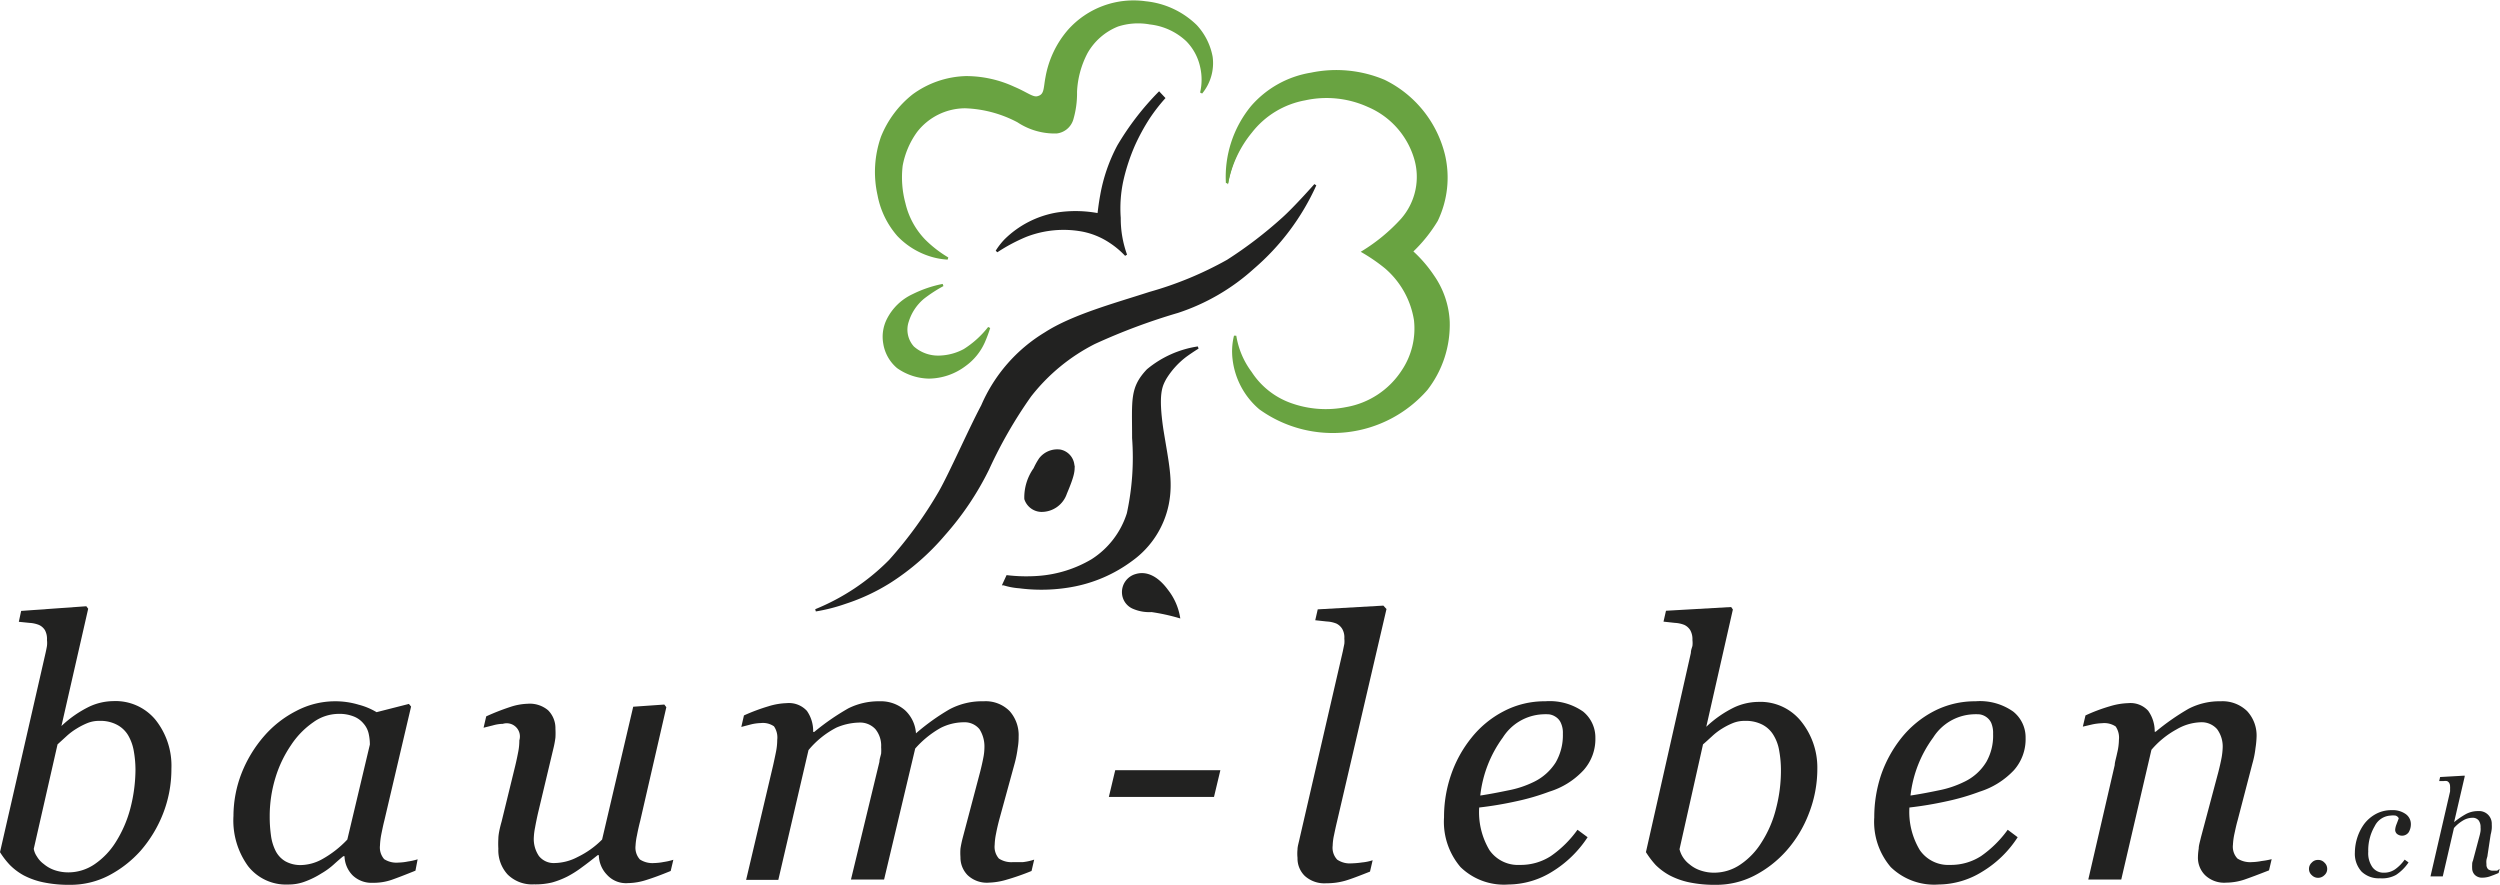
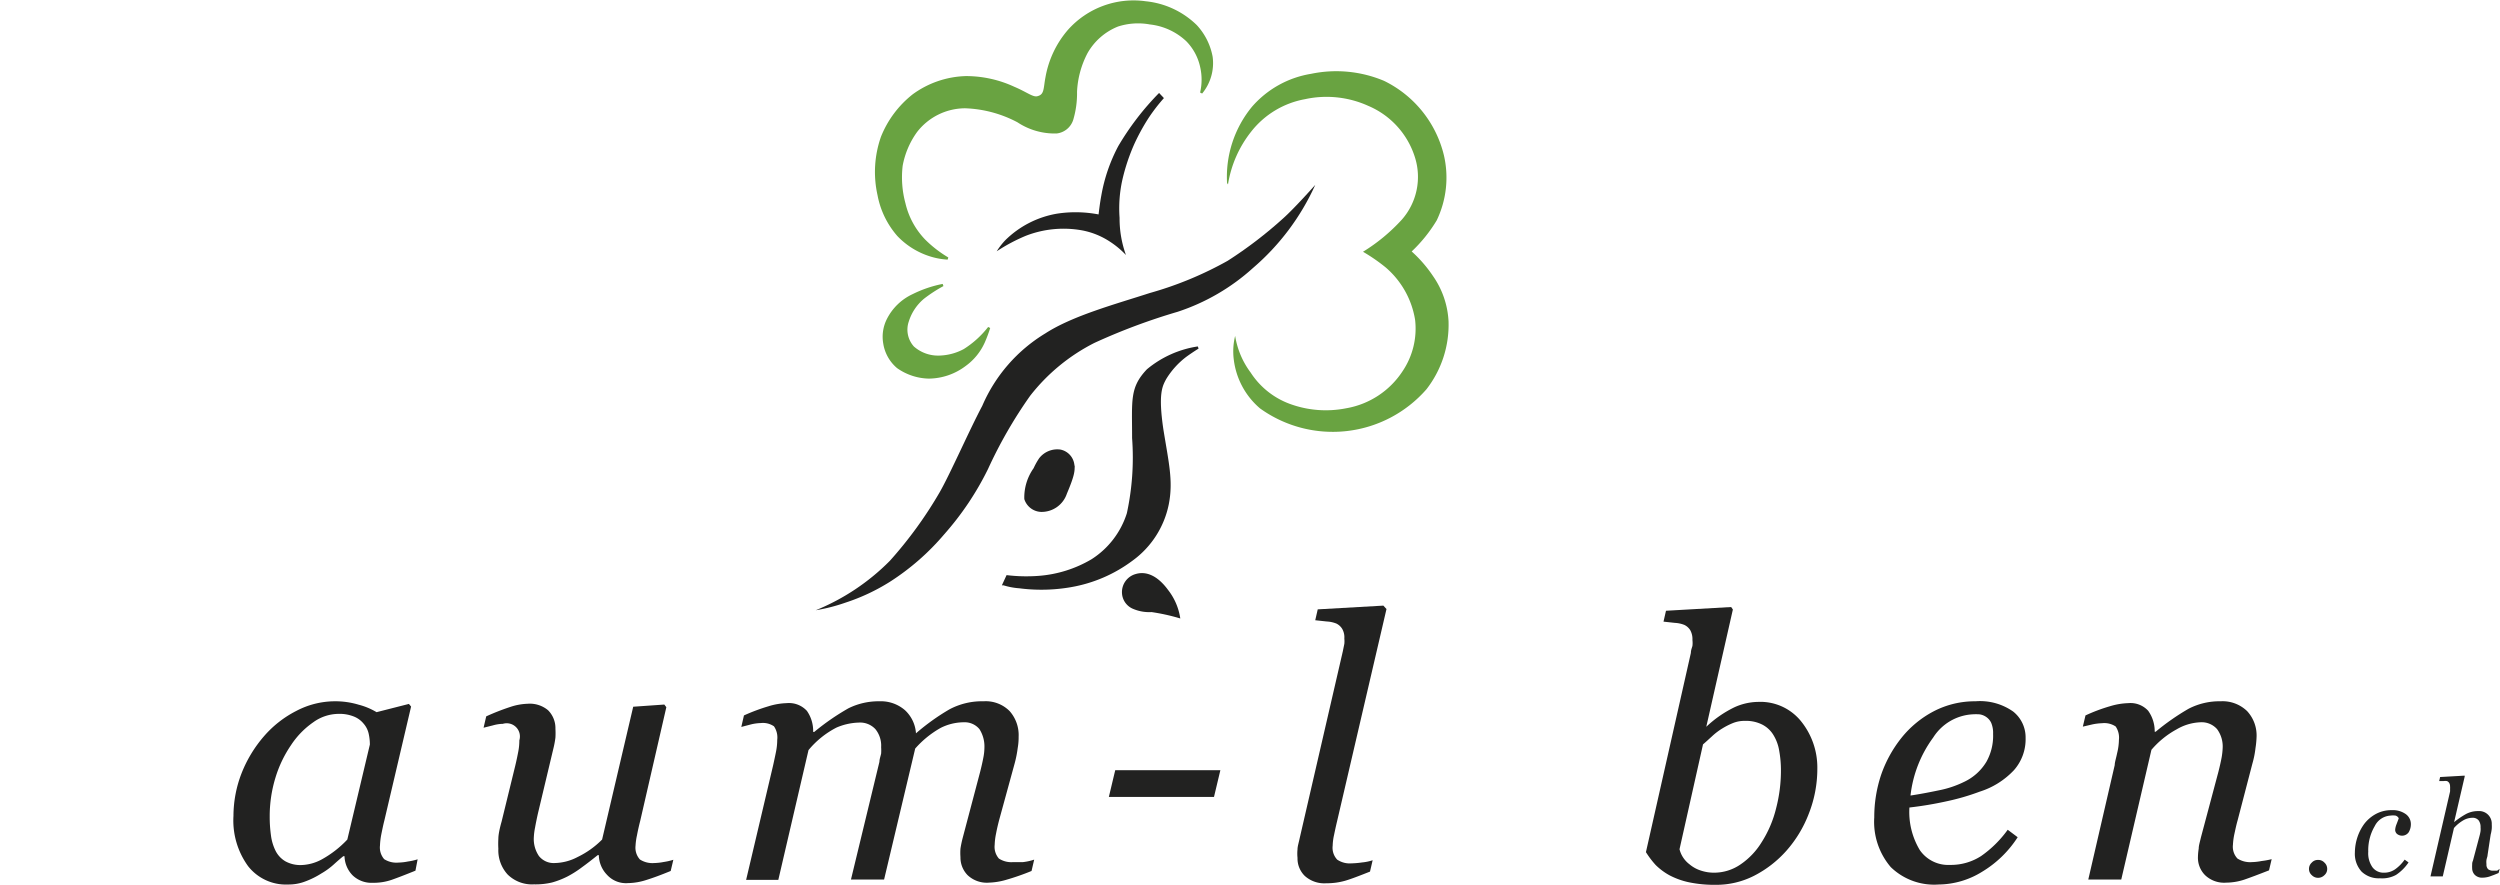
<svg xmlns="http://www.w3.org/2000/svg" id="Ebene_1" data-name="Ebene 1" width="56.7mm" height="20.07mm" viewBox="0 0 160.73 56.88">
  <defs>
    <style>.cls-1,.cls-4,.cls-6{fill:none;}.cls-2{fill:#222221;}.cls-3{clip-path:url(#clip-path);}.cls-4{stroke:#222221;}.cls-4,.cls-6{stroke-width:0.15px;}.cls-5{fill:#69a341;}.cls-6{stroke:#69a341;}</style>
    <clipPath id="clip-path" transform="translate(-45.29 -27.03)">
      <rect class="cls-1" width="242.65" height="127.56" />
    </clipPath>
  </defs>
  <title>logo-baum-leben</title>
-   <path class="cls-2" d="M56.31,76.45a7.85,7.85,0,0,1-.54,2.89,8.17,8.17,0,0,1-1.44,2.38,7.24,7.24,0,0,1-2.08,1.61,5.35,5.35,0,0,1-2.45.58,8.05,8.05,0,0,1-1.72-.16,4.83,4.83,0,0,1-1.27-.45,3.89,3.89,0,0,1-.88-.66,5.23,5.23,0,0,1-.64-.83L48.22,69q.06-.27.09-.45a1.64,1.64,0,0,0,0-.38,1.18,1.18,0,0,0-.13-.63.87.87,0,0,0-.39-.34,1.91,1.91,0,0,0-.6-.13L46.5,67l.15-.7L50.84,66l.12.16-1.72,7.54h0a7.19,7.19,0,0,1,1.8-1.25,3.73,3.73,0,0,1,1.52-.35,3.33,3.33,0,0,1,2.71,1.18A4.73,4.73,0,0,1,56.31,76.45ZM54,76.51a7,7,0,0,0-.11-1.21,3,3,0,0,0-.36-1,1.81,1.81,0,0,0-.72-.68,2.26,2.26,0,0,0-1.12-.25,2,2,0,0,0-.75.13,4.56,4.56,0,0,0-.73.37,4.1,4.1,0,0,0-.65.49l-.57.52L47.46,81.6a1.28,1.28,0,0,0,.21.5,1.6,1.6,0,0,0,.43.47,2.17,2.17,0,0,0,.71.4,2.75,2.75,0,0,0,.88.14,3,3,0,0,0,1.69-.53,4.79,4.79,0,0,0,1.36-1.43A7.75,7.75,0,0,0,53.67,79,10.11,10.11,0,0,0,54,76.51Z" transform="translate(-45.29 -27.03)" />
  <path class="cls-2" d="M67.44,82.07h-.08c-.17.14-.37.31-.6.52a4.7,4.7,0,0,1-.81.59,5.43,5.43,0,0,1-1,.5,3,3,0,0,1-1.14.21,3.09,3.09,0,0,1-2.57-1.18,5,5,0,0,1-.94-3.23,7.62,7.62,0,0,1,.52-2.74,8.23,8.23,0,0,1,1.44-2.38,6.87,6.87,0,0,1,2.08-1.63,5.35,5.35,0,0,1,2.47-.62,5.21,5.21,0,0,1,1.54.22,4.37,4.37,0,0,1,1.15.48l2.08-.53.14.17L70,79.78c-.06.23-.12.52-.19.86a4.6,4.6,0,0,0-.09.74,1.14,1.14,0,0,0,.27.88,1.46,1.46,0,0,0,.92.22,3.42,3.42,0,0,0,.61-.07,3.66,3.66,0,0,0,.62-.14L72,83c-.69.28-1.19.47-1.53.59a3.57,3.57,0,0,1-1.21.19,1.75,1.75,0,0,1-1.3-.48A1.82,1.82,0,0,1,67.44,82.07Zm1.63-7.18a3.22,3.22,0,0,0-.08-.71,1.46,1.46,0,0,0-.33-.64,1.53,1.53,0,0,0-.62-.45,2.46,2.46,0,0,0-1-.17,2.8,2.8,0,0,0-1.61.54A5.37,5.37,0,0,0,64,74.93a7.64,7.64,0,0,0-1,2.09,8.44,8.44,0,0,0-.37,2.49,8.7,8.7,0,0,0,.08,1.22,3.11,3.11,0,0,0,.3,1,1.63,1.63,0,0,0,.63.67,2,2,0,0,0,1,.24,2.93,2.93,0,0,0,1.33-.36A6.69,6.69,0,0,0,67.62,81Z" transform="translate(-45.29 -27.03)" />
  <path class="cls-2" d="M83.79,82h-.07c-.35.28-.68.54-1,.77a6.68,6.68,0,0,1-.94.6,5.3,5.3,0,0,1-1,.39,4.53,4.53,0,0,1-1.16.12,2.23,2.23,0,0,1-1.69-.63,2.3,2.3,0,0,1-.6-1.66,5.58,5.58,0,0,1,0-.64q0-.37.21-1.11l.88-3.6c.08-.33.14-.63.19-.89a3.75,3.75,0,0,0,.07-.73.85.85,0,0,0-1.06-1.06,2.51,2.51,0,0,0-.64.1l-.6.15.17-.73a14.79,14.79,0,0,1,1.56-.61,3.84,3.84,0,0,1,1.09-.2,1.83,1.83,0,0,1,1.33.42A1.63,1.63,0,0,1,81,73.88a4.93,4.93,0,0,1,0,.56,5.73,5.73,0,0,1-.13.7l-1,4.2c-.07.32-.13.61-.18.89a4.09,4.09,0,0,0-.08.63,1.94,1.94,0,0,0,.33,1.2,1.21,1.21,0,0,0,1,.45,3.28,3.28,0,0,0,1.49-.39A5.68,5.68,0,0,0,84,81l2-8.54,2-.14.13.17-1.68,7.31c-.08.31-.15.62-.21.94a4,4,0,0,0-.09.66,1.13,1.13,0,0,0,.28.88,1.48,1.48,0,0,0,.92.23,3.51,3.51,0,0,0,.62-.07,3.75,3.75,0,0,0,.61-.14l-.17.72c-.63.26-1.15.45-1.57.58a4,4,0,0,1-1.17.2,1.65,1.65,0,0,1-1.36-.54A1.86,1.86,0,0,1,83.79,82Z" transform="translate(-45.29 -27.03)" />
  <path class="cls-2" d="M111.78,82.29l-.17.73a15.62,15.62,0,0,1-1.67.58,4.41,4.41,0,0,1-1.07.17,1.8,1.8,0,0,1-1.37-.48,1.62,1.62,0,0,1-.46-1.16,3.74,3.74,0,0,1,0-.55,7.08,7.08,0,0,1,.15-.71l1.12-4.24c.08-.32.15-.62.2-.89a3.42,3.42,0,0,0,.07-.63,2.07,2.07,0,0,0-.32-1.21,1.23,1.23,0,0,0-1-.44,3.33,3.33,0,0,0-1.49.36,6.23,6.23,0,0,0-1.64,1.33l-2,8.42H100L101.83,76c0-.16.07-.34.11-.53a2.93,2.93,0,0,0,0-.41,1.68,1.68,0,0,0-.37-1.16,1.34,1.34,0,0,0-1.07-.42,3.88,3.88,0,0,0-1.43.32,5.75,5.75,0,0,0-1.8,1.45l-1.94,8.34H93.26L95,76.21c.06-.27.12-.55.18-.85a3.94,3.94,0,0,0,.08-.77,1.27,1.27,0,0,0-.21-.87,1.25,1.25,0,0,0-.84-.21,3,3,0,0,0-.65.09l-.61.16.17-.74a12.37,12.37,0,0,1,1.58-.59,4.34,4.34,0,0,1,1.17-.2,1.56,1.56,0,0,1,1.3.5,2.26,2.26,0,0,1,.4,1.35h.07a15.33,15.33,0,0,1,2.2-1.52,4.37,4.37,0,0,1,2-.45,2.36,2.36,0,0,1,1.64.58,2.23,2.23,0,0,1,.7,1.48h0a14.16,14.16,0,0,1,2.15-1.54,4.45,4.45,0,0,1,2.2-.52,2.17,2.17,0,0,1,1.67.63,2.33,2.33,0,0,1,.58,1.65c0,.14,0,.38-.06.73a7.21,7.21,0,0,1-.2,1l-1,3.65c-.06.24-.13.52-.19.84a4.06,4.06,0,0,0-.09.73,1.14,1.14,0,0,0,.27.88,1.46,1.46,0,0,0,.92.23c.15,0,.35,0,.63,0A3.44,3.44,0,0,0,111.78,82.29Z" transform="translate(-45.29 -27.03)" />
  <path class="cls-2" d="M123.75,76.54l-.41,1.72h-6.76l.41-1.72Z" transform="translate(-45.29 -27.03)" />
  <path class="cls-2" d="M134.43,66.18l-3.18,13.66c-.07.29-.13.57-.19.86a3.6,3.6,0,0,0-.09.7,1.11,1.11,0,0,0,.29.89,1.44,1.44,0,0,0,.93.24,5.67,5.67,0,0,0,.68-.06,3,3,0,0,0,.67-.14l-.17.73c-.68.27-1.2.47-1.57.58a4.32,4.32,0,0,1-1.24.17,1.87,1.87,0,0,1-1.38-.47,1.56,1.56,0,0,1-.47-1.16,2.62,2.62,0,0,1,0-.55c0-.19.08-.43.14-.72l2.77-12,.1-.49a1.65,1.65,0,0,0,0-.34,1.09,1.09,0,0,0-.14-.63.9.9,0,0,0-.38-.34,1.91,1.91,0,0,0-.61-.13l-.74-.08.16-.7,4.22-.24Z" transform="translate(-45.29 -27.03)" />
-   <path class="cls-2" d="M147.86,74.47a3,3,0,0,1-.76,2.07,5,5,0,0,1-2.2,1.38,14.77,14.77,0,0,1-2.13.62,23.08,23.08,0,0,1-2.38.4,4.76,4.76,0,0,0,.66,2.74,2.23,2.23,0,0,0,1.95.95,3.57,3.57,0,0,0,2-.57,7,7,0,0,0,1.71-1.69l.65.48a7.24,7.24,0,0,1-2.27,2.21,5.4,5.4,0,0,1-2.83.83,4,4,0,0,1-3.07-1.12,4.48,4.48,0,0,1-1.06-3.2,8.32,8.32,0,0,1,.45-2.73,7.81,7.81,0,0,1,1.31-2.38,6.43,6.43,0,0,1,2.06-1.7,5.66,5.66,0,0,1,2.69-.65,3.75,3.75,0,0,1,2.43.66A2.15,2.15,0,0,1,147.86,74.47Zm-2.09-.27a1.51,1.51,0,0,0-.13-.7.87.87,0,0,0-.32-.38,1,1,0,0,0-.43-.17,3.44,3.44,0,0,0-.46,0,3.21,3.21,0,0,0-2.52,1.49,7.75,7.75,0,0,0-1.45,3.73c.53-.08,1.12-.19,1.79-.33a6.45,6.45,0,0,0,1.66-.55,3.43,3.43,0,0,0,1.4-1.25A3.5,3.5,0,0,0,145.77,74.2Z" transform="translate(-45.29 -27.03)" />
  <path class="cls-2" d="M162.13,76.45a7.86,7.86,0,0,1-.55,2.89,7.76,7.76,0,0,1-1.44,2.38,7.11,7.11,0,0,1-2.08,1.61,5.35,5.35,0,0,1-2.45.58,8.05,8.05,0,0,1-1.72-.16,4.88,4.88,0,0,1-1.26-.45,4,4,0,0,1-.89-.66,5.84,5.84,0,0,1-.63-.83L154,69c0-.18.07-.33.1-.45a1.64,1.64,0,0,0,0-.38,1.18,1.18,0,0,0-.14-.63.9.9,0,0,0-.38-.34,1.91,1.91,0,0,0-.6-.13l-.74-.08.16-.7,4.19-.24.11.16-1.71,7.54h0a7.19,7.19,0,0,1,1.8-1.25,3.77,3.77,0,0,1,1.52-.35,3.36,3.36,0,0,1,2.72,1.18A4.73,4.73,0,0,1,162.13,76.45Zm-2.34.06a7,7,0,0,0-.11-1.21,2.78,2.78,0,0,0-.36-1,1.79,1.79,0,0,0-.71-.68,2.3,2.3,0,0,0-1.13-.25,2,2,0,0,0-.75.13,4.56,4.56,0,0,0-.73.37,4,4,0,0,0-.64.49c-.21.19-.4.37-.58.52l-1.51,6.74a1.68,1.68,0,0,0,.21.5,1.75,1.75,0,0,0,.43.47,2.12,2.12,0,0,0,.72.4,2.65,2.65,0,0,0,.87.14,3,3,0,0,0,1.69-.53,4.67,4.67,0,0,0,1.36-1.43,7.22,7.22,0,0,0,.93-2.18A9.64,9.64,0,0,0,159.79,76.51Z" transform="translate(-45.29 -27.03)" />
  <path class="cls-2" d="M175.52,74.47a3,3,0,0,1-.75,2.07,5.14,5.14,0,0,1-2.2,1.38,14.77,14.77,0,0,1-2.13.62,23.29,23.29,0,0,1-2.39.4,4.75,4.75,0,0,0,.67,2.74,2.22,2.22,0,0,0,1.94.95,3.58,3.58,0,0,0,2-.57,7.14,7.14,0,0,0,1.71-1.69l.64.48a7,7,0,0,1-2.27,2.21,5.39,5.39,0,0,1-2.82.83,4,4,0,0,1-3.07-1.12,4.48,4.48,0,0,1-1.06-3.2,8.58,8.58,0,0,1,.44-2.73,8,8,0,0,1,1.31-2.38,6.54,6.54,0,0,1,2.06-1.7,5.73,5.73,0,0,1,2.7-.65,3.7,3.7,0,0,1,2.42.66A2.12,2.12,0,0,1,175.52,74.47Zm-2.09-.27a1.66,1.66,0,0,0-.12-.7.94.94,0,0,0-.32-.38,1,1,0,0,0-.43-.17,3.59,3.59,0,0,0-.47,0,3.21,3.21,0,0,0-2.51,1.49,7.75,7.75,0,0,0-1.46,3.73q.8-.12,1.8-.33a6.5,6.5,0,0,0,1.65-.55A3.31,3.31,0,0,0,173,76,3.41,3.41,0,0,0,173.43,74.2Z" transform="translate(-45.29 -27.03)" />
  <path class="cls-2" d="M191.34,82.26l-.17.72c-.69.27-1.22.47-1.6.6a3.8,3.8,0,0,1-1.15.19,1.77,1.77,0,0,1-1.36-.48,1.58,1.58,0,0,1-.46-1.16,3.74,3.74,0,0,1,.05-.55c0-.2.08-.44.14-.71l1.13-4.24c.08-.32.15-.62.2-.89a4.6,4.6,0,0,0,.07-.63,1.88,1.88,0,0,0-.36-1.21,1.32,1.32,0,0,0-1.07-.44,3.27,3.27,0,0,0-1.54.46,5.7,5.7,0,0,0-1.61,1.31l-1.94,8.34h-2.12l1.7-7.36c0-.18.09-.44.16-.79a3.71,3.71,0,0,0,.11-.83,1.28,1.28,0,0,0-.21-.86,1.31,1.31,0,0,0-.87-.21,3.57,3.57,0,0,0-.64.08l-.6.14.17-.72a10.94,10.94,0,0,1,1.57-.59,4.47,4.47,0,0,1,1.18-.2,1.54,1.54,0,0,1,1.28.49,2.26,2.26,0,0,1,.42,1.35h.06A15,15,0,0,1,186,72.59a4.32,4.32,0,0,1,2.06-.48,2.27,2.27,0,0,1,1.7.63,2.3,2.3,0,0,1,.61,1.65,5.75,5.75,0,0,1-.07.73,6,6,0,0,1-.2,1l-.95,3.65c-.07.24-.13.52-.2.84a4.25,4.25,0,0,0-.1.73,1.1,1.1,0,0,0,.29.88,1.51,1.51,0,0,0,.93.23,3.61,3.61,0,0,0,.62-.07A4.72,4.72,0,0,0,191.34,82.26Z" transform="translate(-45.29 -27.03)" />
  <path class="cls-2" d="M194.91,82.89a.52.52,0,0,1-.18.4.57.57,0,0,1-.41.17.56.56,0,0,1-.4-.17.52.52,0,0,1-.18-.4.54.54,0,0,1,.18-.41.52.52,0,0,1,.4-.17.53.53,0,0,1,.41.17A.54.54,0,0,1,194.91,82.89Z" transform="translate(-45.29 -27.03)" />
  <path class="cls-2" d="M198.3,83.49a1.59,1.59,0,0,1-1.18-.43,1.7,1.7,0,0,1-.43-1.23,3.21,3.21,0,0,1,.17-1,3.06,3.06,0,0,1,.45-.86,2.36,2.36,0,0,1,.74-.62,2.08,2.08,0,0,1,1-.24,1.44,1.44,0,0,1,.92.26.79.79,0,0,1,.32.64,1,1,0,0,1-.14.52.52.52,0,0,1-.76.1.36.36,0,0,1-.11-.25,1.14,1.14,0,0,1,.09-.37c.06-.16.11-.28.14-.38a.35.35,0,0,0-.2-.17,1.27,1.27,0,0,0-.34,0,1.2,1.2,0,0,0-1,.67,3.06,3.06,0,0,0-.42,1.65,1.56,1.56,0,0,0,.27,1,.88.88,0,0,0,.73.35,1.23,1.23,0,0,0,.73-.22,2.57,2.57,0,0,0,.61-.62l.25.18a2.9,2.9,0,0,1-.8.8A1.86,1.86,0,0,1,198.3,83.49Z" transform="translate(-45.29 -27.03)" />
  <path class="cls-2" d="M206,82.88l-.07.27c-.25.11-.45.18-.59.23a1.55,1.55,0,0,1-.43.07.66.66,0,0,1-.51-.18.61.61,0,0,1-.17-.43,1.49,1.49,0,0,1,0-.21c0-.08,0-.16.05-.27l.42-1.58a2.46,2.46,0,0,0,.07-.33,1.29,1.29,0,0,0,0-.24.69.69,0,0,0-.13-.45.49.49,0,0,0-.4-.16,1.19,1.19,0,0,0-.59.17,2.4,2.4,0,0,0-.59.49l-.72,3.11h-.79l1.26-5.46a1.43,1.43,0,0,0,0-.16.77.77,0,0,0,0-.15.46.46,0,0,0-.05-.23.32.32,0,0,0-.15-.13.8.8,0,0,0-.22,0l-.28,0,.06-.26,1.58-.09,0,.06-.68,2.93h0a5.15,5.15,0,0,1,.78-.53,1.62,1.62,0,0,1,.77-.18.81.81,0,0,1,.87.85,2.05,2.05,0,0,1,0,.28,2.32,2.32,0,0,1-.07.38L205.22,82c0,.09-.05.19-.07.31a1.09,1.09,0,0,0,0,.27.42.42,0,0,0,.11.33.53.53,0,0,0,.35.09l.23,0Z" transform="translate(-45.29 -27.03)" />
  <g class="cls-3">
    <path class="cls-2" d="M97.73,66.26a14.28,14.28,0,0,0,4.77-3.18,26.49,26.49,0,0,0,3.21-4.42c.67-1.17,1.91-4,2.73-5.54a10.11,10.11,0,0,1,4.07-4.67c1.75-1.13,4.49-1.87,6.71-2.59a22.82,22.82,0,0,0,5-2.07,27.07,27.07,0,0,0,3.57-2.73c.77-.69,2.06-2.15,2.06-2.15a15.33,15.33,0,0,1-4,5.34A13.49,13.49,0,0,1,121,47.07a39.44,39.44,0,0,0-5.35,2,12.27,12.27,0,0,0-4.13,3.4,29.16,29.16,0,0,0-2.71,4.71A18.81,18.81,0,0,1,106,61.37a15.59,15.59,0,0,1-3.5,3.06,12.8,12.8,0,0,1-2.86,1.34,11.22,11.22,0,0,1-1.92.49" transform="translate(-45.29 -27.03)" />
-     <path class="cls-4" d="M97.73,66.26a14.28,14.28,0,0,0,4.77-3.18,26.49,26.49,0,0,0,3.21-4.42c.67-1.17,1.91-4,2.73-5.54a10.11,10.11,0,0,1,4.07-4.67c1.75-1.13,4.49-1.87,6.71-2.59a22.82,22.82,0,0,0,5-2.07,27.07,27.07,0,0,0,3.57-2.73c.77-.69,2.06-2.15,2.06-2.15a15.33,15.33,0,0,1-4,5.34A13.49,13.49,0,0,1,121,47.07a39.44,39.44,0,0,0-5.35,2,12.27,12.27,0,0,0-4.13,3.4,29.16,29.16,0,0,0-2.71,4.71A18.81,18.81,0,0,1,106,61.37a15.59,15.59,0,0,1-3.5,3.06,12.8,12.8,0,0,1-2.86,1.34A11.22,11.22,0,0,1,97.73,66.26Z" transform="translate(-45.29 -27.03)" />
    <path class="cls-2" d="M110.05,64.08l-.23.5a4.36,4.36,0,0,0,1,.19,11,11,0,0,0,3.31-.07,9.15,9.15,0,0,0,3.94-1.7,5.84,5.84,0,0,0,2.29-3.57c.29-1.48,0-2.63-.35-4.8-.34-2.32-.06-2.8.19-3.27a5.26,5.26,0,0,1,1.32-1.46c.4-.29.79-.53.79-.53a6.59,6.59,0,0,0-3.23,1.45c-1.09,1.15-.93,1.92-.93,4.37a17,17,0,0,1-.34,4.85,5.53,5.53,0,0,1-2.3,3,7.9,7.9,0,0,1-3.42,1.08,10.54,10.54,0,0,1-2,0" transform="translate(-45.29 -27.03)" />
    <path class="cls-4" d="M110.05,64.08l-.23.5a4.36,4.36,0,0,0,1,.19,11,11,0,0,0,3.31-.07,9.15,9.15,0,0,0,3.94-1.7,5.84,5.84,0,0,0,2.29-3.57c.29-1.48,0-2.63-.35-4.8-.34-2.32-.06-2.8.19-3.27a5.26,5.26,0,0,1,1.32-1.46c.4-.29.79-.53.79-.53a6.59,6.59,0,0,0-3.23,1.45c-1.09,1.15-.93,1.92-.93,4.37a17,17,0,0,1-.34,4.85,5.53,5.53,0,0,1-2.3,3,7.9,7.9,0,0,1-3.42,1.08A10.54,10.54,0,0,1,110.05,64.08Z" transform="translate(-45.29 -27.03)" />
    <path class="cls-2" d="M119.81,33a17.58,17.58,0,0,0-2.62,3.41,10.68,10.68,0,0,0-1.09,3.16c-.1.52-.18,1.24-.18,1.24a7.84,7.84,0,0,0-2.67-.05,6.22,6.22,0,0,0-3.32,1.7,4.48,4.48,0,0,0-.56.72,11.22,11.22,0,0,1,1.88-1,6.69,6.69,0,0,1,3.64-.34,4.91,4.91,0,0,1,1.79.74,5.57,5.57,0,0,1,1,.84,6.9,6.9,0,0,1-.41-2.39,8.44,8.44,0,0,1,.18-2.45,12.66,12.66,0,0,1,.75-2.26,13.44,13.44,0,0,1,.92-1.69,11.22,11.22,0,0,1,1-1.3Z" transform="translate(-45.29 -27.03)" />
-     <path class="cls-4" d="M119.81,33a17.58,17.58,0,0,0-2.62,3.41,10.68,10.68,0,0,0-1.09,3.16c-.1.52-.18,1.24-.18,1.24a7.84,7.84,0,0,0-2.67-.05,6.22,6.22,0,0,0-3.32,1.7,4.48,4.48,0,0,0-.56.72,11.22,11.22,0,0,1,1.88-1,6.69,6.69,0,0,1,3.64-.34,4.91,4.91,0,0,1,1.79.74,5.57,5.57,0,0,1,1,.84,6.9,6.9,0,0,1-.41-2.39,8.44,8.44,0,0,1,.18-2.45,12.66,12.66,0,0,1,.75-2.26,13.44,13.44,0,0,1,.92-1.69,11.22,11.22,0,0,1,1-1.3Z" transform="translate(-45.29 -27.03)" />
    <path class="cls-5" d="M124.18,38.79a7.1,7.1,0,0,1,1.6-4.9,6.39,6.39,0,0,1,3.8-2.12,7.92,7.92,0,0,1,4.69.45A7.2,7.2,0,0,1,138.12,37a6.35,6.35,0,0,1-.46,4.19,9.43,9.43,0,0,1-1.61,2,8.45,8.45,0,0,1,1.37,1.58,5.57,5.57,0,0,1,1,2.92A6.76,6.76,0,0,1,137,52.05a8,8,0,0,1-10.7,1.23,4.89,4.89,0,0,1-1.69-3.16,4.11,4.11,0,0,1,.09-1.5,5.34,5.34,0,0,0,1,2.36,5.09,5.09,0,0,0,2.49,2,6.7,6.7,0,0,0,3.66.29,5.43,5.43,0,0,0,3.62-2.39,4.9,4.9,0,0,0,.8-3.29,5.61,5.61,0,0,0-1.9-3.38,11.33,11.33,0,0,0-1.45-1,11.55,11.55,0,0,0,2.5-2.07,4.16,4.16,0,0,0,.84-4,5.31,5.31,0,0,0-3-3.31,6.5,6.5,0,0,0-4.07-.43,5.68,5.68,0,0,0-3.47,2.1,7.31,7.31,0,0,0-1.48,3.38" transform="translate(-45.29 -27.03)" />
-     <path class="cls-6" d="M124.18,38.79a7.1,7.1,0,0,1,1.6-4.9,6.39,6.39,0,0,1,3.8-2.12,7.92,7.92,0,0,1,4.69.45A7.2,7.2,0,0,1,138.12,37a6.35,6.35,0,0,1-.46,4.19,9.43,9.43,0,0,1-1.61,2,8.45,8.45,0,0,1,1.37,1.58,5.57,5.57,0,0,1,1,2.92A6.76,6.76,0,0,1,137,52.05a8,8,0,0,1-10.7,1.23,4.89,4.89,0,0,1-1.69-3.16,4.11,4.11,0,0,1,.09-1.5,5.34,5.34,0,0,0,1,2.36,5.09,5.09,0,0,0,2.49,2,6.7,6.7,0,0,0,3.66.29,5.43,5.43,0,0,0,3.62-2.39,4.9,4.9,0,0,0,.8-3.29,5.61,5.61,0,0,0-1.9-3.38,11.33,11.33,0,0,0-1.45-1,11.55,11.55,0,0,0,2.5-2.07,4.16,4.16,0,0,0,.84-4,5.31,5.31,0,0,0-3-3.31,6.5,6.5,0,0,0-4.07-.43,5.68,5.68,0,0,0-3.47,2.1A7.31,7.31,0,0,0,124.18,38.79Z" transform="translate(-45.29 -27.03)" />
    <path class="cls-2" d="M111.81,57.16a3.18,3.18,0,0,0-.59,1.94,1.1,1.1,0,0,0,1,.76,1.64,1.64,0,0,0,1.59-1.12c.46-1.09.55-1.48.47-1.89a1.05,1.05,0,0,0-.83-.85,1.4,1.4,0,0,0-1.29.53,4.31,4.31,0,0,0-.39.63" transform="translate(-45.29 -27.03)" />
    <path class="cls-4" d="M111.81,57.16a3.18,3.18,0,0,0-.59,1.94,1.1,1.1,0,0,0,1,.76,1.64,1.64,0,0,0,1.59-1.12c.46-1.09.55-1.48.47-1.89a1.05,1.05,0,0,0-.83-.85,1.4,1.4,0,0,0-1.29.53A4.31,4.31,0,0,0,111.81,57.16Z" transform="translate(-45.29 -27.03)" />
    <path class="cls-5" d="M105.91,45.35A7.58,7.58,0,0,0,104,46a3.43,3.43,0,0,0-1.63,1.58,2.45,2.45,0,0,0-.22,1.52,2.51,2.51,0,0,0,.86,1.53,3.59,3.59,0,0,0,2,.66,3.91,3.91,0,0,0,2.31-.79A3.68,3.68,0,0,0,108.54,49a9,9,0,0,0,.34-.91,6.2,6.2,0,0,1-1.59,1.44,3.58,3.58,0,0,1-1.64.43,2.42,2.42,0,0,1-1.66-.61,1.69,1.69,0,0,1-.34-1.69,3.19,3.19,0,0,1,1-1.49,9.16,9.16,0,0,1,1.24-.83" transform="translate(-45.29 -27.03)" />
    <path class="cls-6" d="M105.91,45.35A7.58,7.58,0,0,0,104,46a3.43,3.43,0,0,0-1.63,1.58,2.45,2.45,0,0,0-.22,1.52,2.51,2.51,0,0,0,.86,1.53,3.59,3.59,0,0,0,2,.66,3.91,3.91,0,0,0,2.31-.79A3.68,3.68,0,0,0,108.54,49a9,9,0,0,0,.34-.91,6.2,6.2,0,0,1-1.59,1.44,3.58,3.58,0,0,1-1.64.43,2.42,2.42,0,0,1-1.66-.61,1.69,1.69,0,0,1-.34-1.69,3.19,3.19,0,0,1,1-1.49A9.16,9.16,0,0,1,105.91,45.35Z" transform="translate(-45.29 -27.03)" />
    <path class="cls-5" d="M106.22,43.64a7.6,7.6,0,0,1-1.51-1.17,5.08,5.08,0,0,1-1.28-2.36,6.45,6.45,0,0,1-.18-2.44,5.42,5.42,0,0,1,.93-2.19,4,4,0,0,1,3.16-1.57,7.81,7.81,0,0,1,3.4.91,4.26,4.26,0,0,0,2.48.71,1.19,1.19,0,0,0,1-.83,5.9,5.9,0,0,0,.24-1.78,6,6,0,0,1,.68-2.51,4,4,0,0,1,2-1.75,4.26,4.26,0,0,1,2.08-.14,4.14,4.14,0,0,1,2.39,1.1,3.46,3.46,0,0,1,.91,1.68,3.7,3.7,0,0,1,0,1.69,3,3,0,0,0,.66-2.3,4,4,0,0,0-1-2,5.39,5.39,0,0,0-3.23-1.51A5.57,5.57,0,0,0,114,29a6.26,6.26,0,0,0-1.42,3c-.14.72-.06,1.15-.57,1.28-.33.09-.69-.25-1.54-.61a7.32,7.32,0,0,0-3.08-.68,6,6,0,0,0-3.38,1.16A6.5,6.5,0,0,0,102,35.84a6.75,6.75,0,0,0-.22,3.71,5.46,5.46,0,0,0,1.26,2.6,4.88,4.88,0,0,0,2.08,1.29,4.52,4.52,0,0,0,1.13.2" transform="translate(-45.29 -27.03)" />
    <path class="cls-6" d="M106.22,43.64a7.6,7.6,0,0,1-1.51-1.17,5.08,5.08,0,0,1-1.28-2.36,6.45,6.45,0,0,1-.18-2.44,5.42,5.42,0,0,1,.93-2.19,4,4,0,0,1,3.16-1.57,7.81,7.81,0,0,1,3.4.91,4.26,4.26,0,0,0,2.48.71,1.19,1.19,0,0,0,1-.83,5.9,5.9,0,0,0,.24-1.78,6,6,0,0,1,.68-2.51,4,4,0,0,1,2-1.75,4.26,4.26,0,0,1,2.08-.14,4.14,4.14,0,0,1,2.39,1.1,3.46,3.46,0,0,1,.91,1.68,3.7,3.7,0,0,1,0,1.69,3,3,0,0,0,.66-2.3,4,4,0,0,0-1-2,5.39,5.39,0,0,0-3.23-1.51A5.57,5.57,0,0,0,114,29a6.26,6.26,0,0,0-1.42,3c-.14.72-.06,1.15-.57,1.28-.33.09-.69-.25-1.54-.61a7.32,7.32,0,0,0-3.08-.68,6,6,0,0,0-3.38,1.16A6.5,6.5,0,0,0,102,35.84a6.75,6.75,0,0,0-.22,3.71,5.46,5.46,0,0,0,1.26,2.6,4.88,4.88,0,0,0,2.08,1.29A4.52,4.52,0,0,0,106.22,43.64Z" transform="translate(-45.29 -27.03)" />
    <path class="cls-2" d="M120.33,65c-.66-.9-1.36-1.19-2-1a1.13,1.13,0,0,0-.83,1.16,1.08,1.08,0,0,0,.67.94,2.57,2.57,0,0,0,1.16.2,13.07,13.07,0,0,1,1.75.38,3.82,3.82,0,0,0-.75-1.7" transform="translate(-45.29 -27.03)" />
    <path class="cls-4" d="M120.33,65c-.66-.9-1.36-1.19-2-1a1.13,1.13,0,0,0-.83,1.16,1.08,1.08,0,0,0,.67.94,2.57,2.57,0,0,0,1.16.2,13.07,13.07,0,0,1,1.75.38A3.82,3.82,0,0,0,120.33,65Z" transform="translate(-45.29 -27.03)" />
  </g>
</svg>